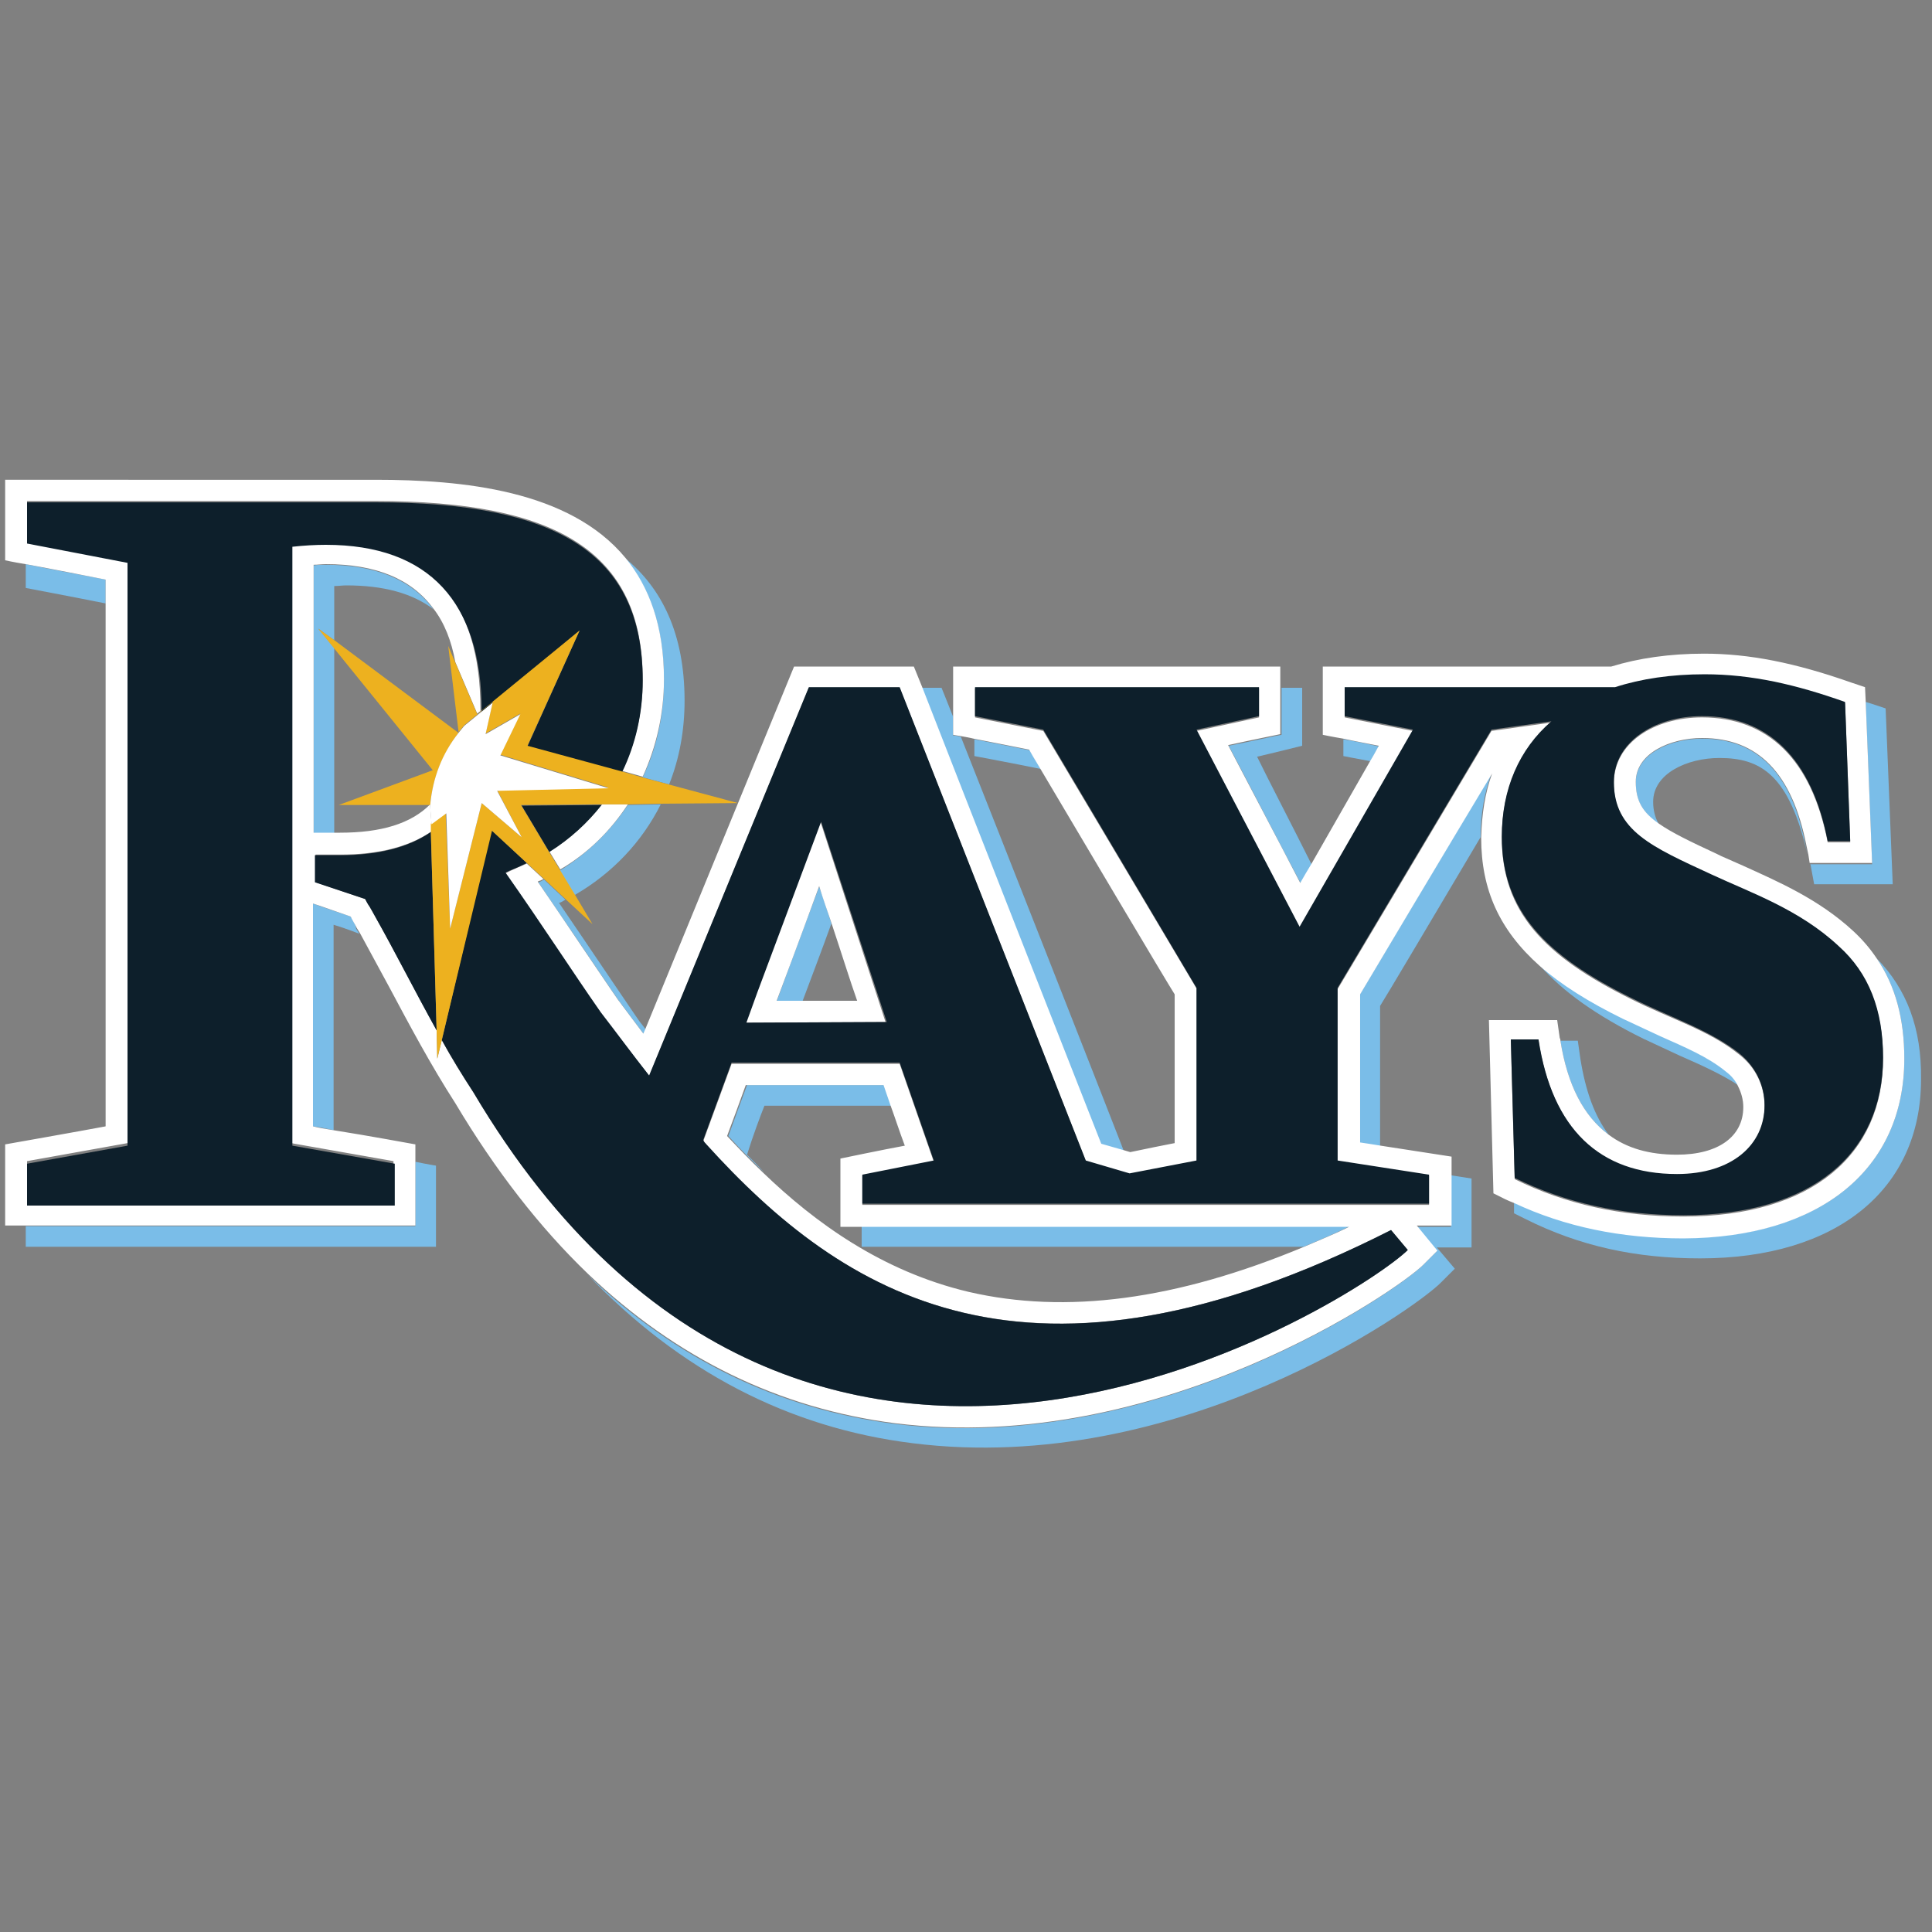
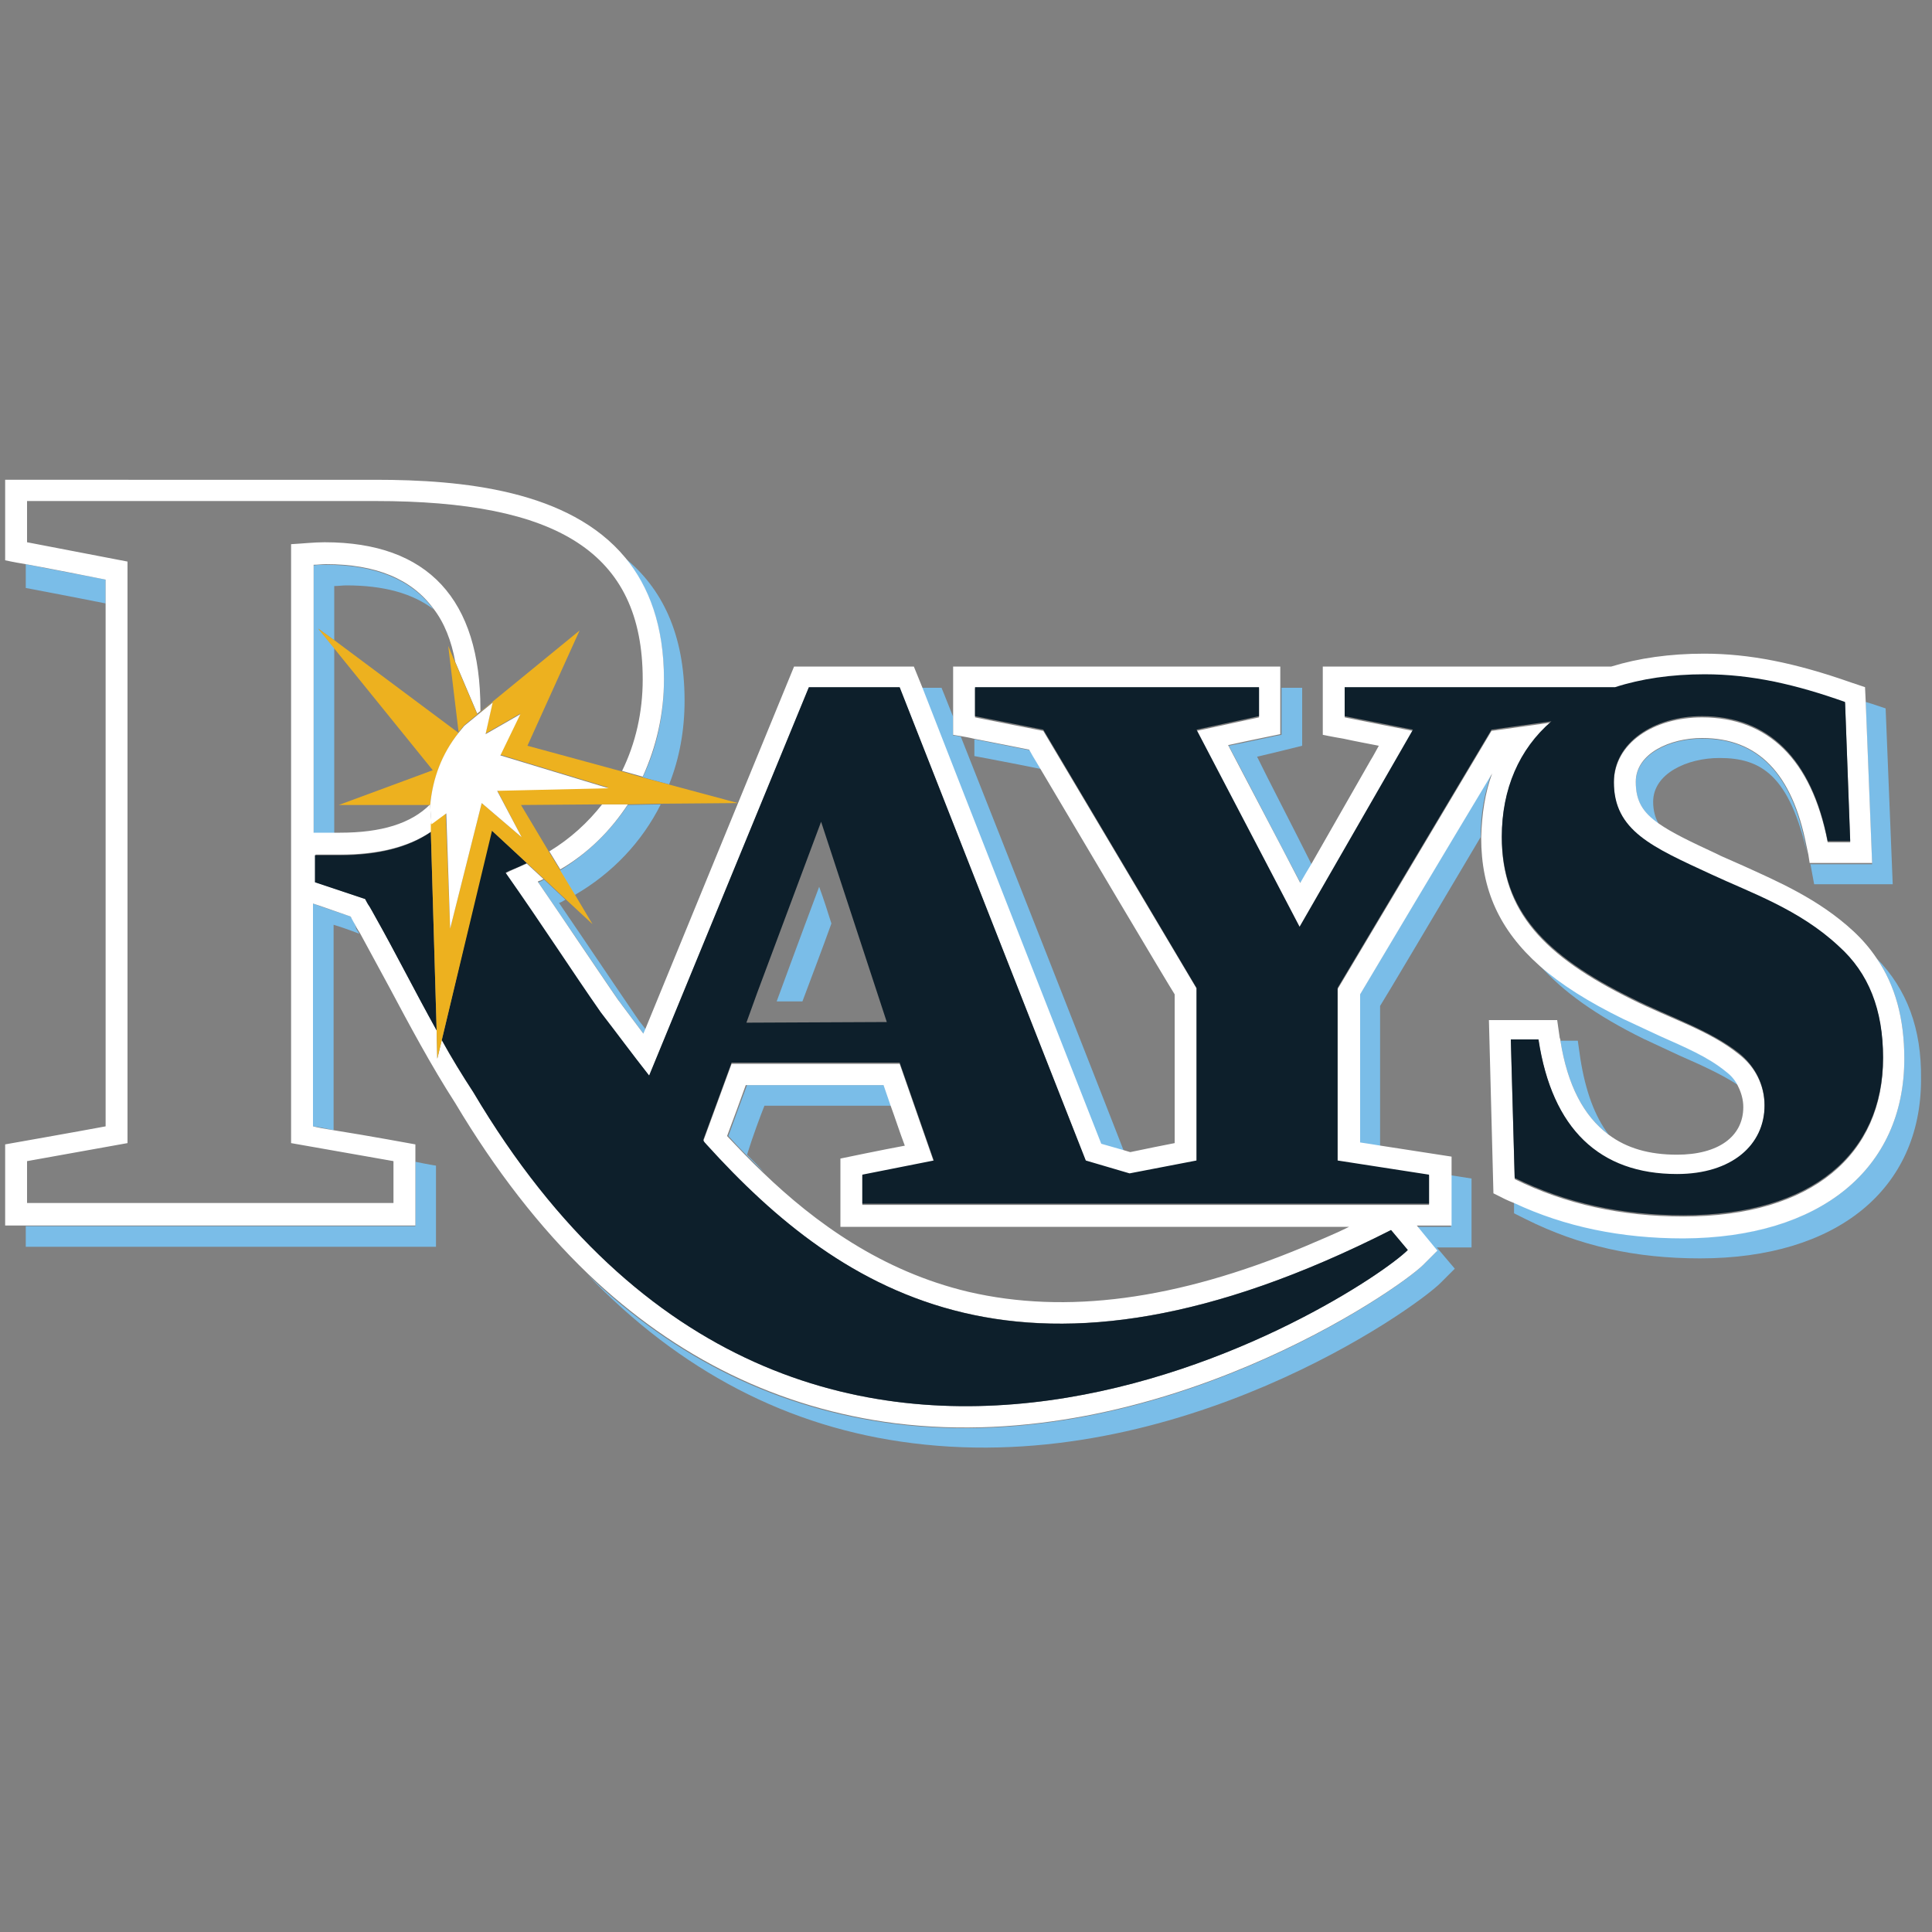
<svg xmlns="http://www.w3.org/2000/svg" version="1.1" id="Layer_1" x="0px" y="0px" viewBox="0 0 300 300" style="enable-background:new 0 0 300 300;" xml:space="preserve">
  <rect x="0" y="0" width="300" height="300" fill="#808080" stroke="none" />
  <style type="text/css">
	.st0{fill:#7ABDE8;}
	.st1{fill:#FFFFFF;}
	.st2{fill:#0D1F2B;}
	.st3{fill:#EDB11F;}
</style>
  <g>
    <path class="st0" d="M219.9,190.4l3.2,3.9l-2.2,2.2c-3.9,3.9-41,29.7-82,24.6c-18-2.3-33.9-10-47.7-23.2   c14.4,15,31.2,23.8,50.5,26.2c41.3,5.2,77.9-20.8,82-24.9l2.2-2.2l-2.8-3.3h5.4v-10.7c0,0-1.3-0.2-3.2-0.5v8H219.9z" />
    <path class="st0" d="M190.8,115.8c2.5,4.7,7.9,15.2,11.2,21.4c0.5-0.9,1.1-1.9,1.7-2.9c-3.1-6.2-6.8-13.3-8.5-16.8   c2.2-0.5,7-1.7,7-1.7v-9h-3.2v7.3C198.8,114.1,193.4,115.3,190.8,115.8z" />
    <path class="st0" d="M161.6,119.4c-0.9-1.5-1.5-2.6-1.7-2.9c-1.4-0.3-5.6-1.1-8.6-1.7v2.6C151.3,117.4,158.2,118.7,161.6,119.4z" />
-     <path class="st0" d="M208.6,114.8v2.6c0,0,2,0.4,4.2,0.8c0.5-0.9,0.9-1.6,1.3-2.3C212.7,115.6,210.5,115.1,208.6,114.8z" />
    <path class="st0" d="M211.1,154.5c0,1.5,0,18.7,0,23c0.8,0.1,1.9,0.3,3.2,0.5c0-6.7,0-20.4,0-21.8c0.6-0.9,9.2-15.4,15.6-26.2   c0-3.6,0.6-6.9,1.7-9.9C226,129.5,211.8,153.3,211.1,154.5z" />
    <path class="st0" d="M264.3,114.7c-5,0-10.3,2.4-10.3,6.8c0,2.8,1,4.6,3.6,6.5c-0.6-1-0.9-2.2-0.9-3.5c0-4.4,5.3-6.8,10.3-6.8   c6.4,0,10.9,2.6,13.7,15.2l-0.3-1.4C278.3,120.2,273,114.7,264.3,114.7z" />
    <path class="st0" d="M281.1,134.1c0,0.2,0.1,0.3,0.1,0.5l0.5,2.7h12.2l-1.1-27.3l-2.1-0.7c-0.3-0.1-0.7-0.2-1-0.3l1,25.2H281.1z" />
    <path class="st0" d="M249.8,176.2c-2.2-2.9-3.6-6.8-4.4-11.8l-0.4-2.8h-2.7C243.4,168.5,245.9,173.3,249.8,176.2z" />
    <path class="st0" d="M268,166.3c-2.8-2.2-6.4-3.8-10.2-5.5c0,0-5.8-2.7-5.8-2.7c-5.3-2.6-9.6-5.3-12.9-8.2   c3.6,4.1,8.8,7.8,16.1,11.4l5.8,2.7c3.2,1.4,6.3,2.8,8.9,4.5C269.5,167.7,268.8,167,268,166.3z" />
    <path class="st0" d="M291.4,148.8c2.9,4.2,4.3,9.4,4.3,15.6c0,17.2-13.1,27.8-34.3,27.8c-9.7,0-18.4-1.8-26.3-5.5l0,1.7l1.8,0.9   c8.4,4.2,17.1,6.1,27.1,6.1c21.2,0,34.3-10.7,34.3-27.8C298.4,159.7,296.1,153.6,291.4,148.8z" />
    <path class="st0" d="M118.7,171.7c3,0,14.4,0,19.8,0c-0.4-1.2-0.8-2.3-1.1-3.2c-3.5,0-17.9,0-21.4,0c-0.8,2.1-1.9,5.2-2.9,7.9   c1.7,1.9,3.6,3.8,5.6,5.7c-0.9-1-1.8-1.9-2.7-2.8C116.9,176.4,118.1,173.2,118.7,171.7z" />
-     <path class="st0" d="M171.2,190.4h-37.4v3.2h40.6h8h20c2.4-1,4.8-2,7.2-3.2h-30.4H171.2z" />
    <path class="st0" d="M174.5,178.7c-3.8-9.8-18.8-47.9-25.3-64.3c-0.8-0.2-1.2-0.2-1.2-0.2v-2.9c-1.1-2.8-1.8-4.5-1.8-4.5h-3.1   c5.5,13.9,26.8,68.3,27.8,70.9C171.8,177.9,173.1,178.3,174.5,178.7z" />
    <path class="st0" d="M127.2,137.7c-2.9,7.7-6.6,17.8-6.6,17.8c1.3,0,2.7,0,4,0c1.2-3.2,3.1-8.2,4.5-12.1   C128.5,141.5,127.9,139.6,127.2,137.7z" />
    <path class="st0" d="M99.8,120.7l4.1,1.1c1.6-4,2.4-8.4,2.4-13c0-10.5-3.6-17.5-9.2-22.1c3.7,4.5,6,10.6,6,18.9   C103.1,111,102,116.1,99.8,120.7z" />
    <path class="st0" d="M86.9,135.2l2.3,3.8c5.9-3.4,10.5-8.3,13.4-14.1l-5.1,0.1C94.8,129,91.3,132.5,86.9,135.2z" />
    <path class="st0" d="M84.1,136.8c0,0-0.4,0.2-0.5,0.2c2.2,3.3,5.3,7.8,5.3,7.8s7.1,10.5,7.2,10.6c0.1,0.1,0.6,0.8,0.6,0.8   c1.1,1.5,2.2,2.9,3.3,4.4l0.3-0.7c-0.1-0.1-0.2-0.3-0.3-0.4c0,0-0.6-0.8-0.7-0.9c-0.1-0.1-7.2-10.6-7.2-10.6s-3.1-4.6-5.3-7.8   c0.1,0,0.5-0.2,0.5-0.2c0.2-0.1,0.3-0.2,0.5-0.3l-3.3-3.1C84.3,136.7,84.2,136.7,84.1,136.8z" />
    <path class="st0" d="M49.4,97.6l2.5,1.8c0-4.4,0-7.4,0-8.4c0.6,0,1.3-0.1,1.9-0.1c5.7,0,10.2,1.2,13.5,3.7c-3.4-4.6-9-6.9-16.7-6.9   c-0.6,0-1.2,0-1.9,0.1c0,2.7,0,20.8,0,41.6c0.1,0,2,0,3.2,0c0-11.3,0-21.7,0-28.8L49.4,97.6z" />
    <path class="st0" d="M4,190.4v3.2h63.7V181c0,0-1.3-0.2-3.2-0.6v10H4z" />
    <path class="st0" d="M55.2,143.7c0,0-0.6-1.2-0.7-1.3l-0.1-0.1c-1.5-0.5-4.8-1.6-5.8-2c0,16.6,0,32.6,0,34.6   c0.8,0.1,1.9,0.3,3.2,0.6c0-5.6,0-18.5,0-31.9c0.7,0.2,2.5,0.8,4,1.4l-0.5-0.8L55.2,143.7z" />
    <path class="st0" d="M4,87.6v3.7c0,0,7.4,1.4,12.4,2.4c0-1.9,0-3.2,0-3.7C13.9,89.5,7.8,88.4,4,87.6z" />
    <path class="st1" d="M97.5,124.9l-4,0c-2.2,2.8-4.9,5.3-8.2,7.3l1.7,2.8C91.3,132.5,94.8,129,97.5,124.9z" />
    <path class="st1" d="M295.7,164.4c0-6.2-1.4-11.4-4.3-15.6c-1-1.5-2.2-2.9-3.6-4.2c-5.4-5-11.7-7.7-17.2-10.2l-3.4-1.5   c0,0-0.6-0.3-0.6-0.3c-4.1-1.9-7-3.3-9-4.7c-2.6-1.8-3.6-3.6-3.6-6.5c0-4.4,5.3-6.8,10.3-6.8c8.7,0,14,5.5,16.2,16.7l0.3,1.4   l0.2,1.3h0h9.7l-1-25.2l-0.1-2.1l-2.1-0.7c-8.8-3.1-15.9-4.5-22.9-4.5c-5.3,0-10.2,0.7-14.4,2h-44.8v10.6c0,0,1.4,0.3,3.2,0.6   c1.8,0.4,4,0.8,5.5,1.1c-0.4,0.7-0.8,1.5-1.3,2.3c-2.5,4.4-6.3,11-9.2,16.1c-0.6,1-1.2,2-1.7,2.9c-3.2-6.2-8.7-16.6-11.2-21.4   c2.7-0.6,8.1-1.7,8.1-1.7v-7.3v-3.2h-50.8v7.7v2.9c0,0,0.5,0.1,1.2,0.2c0.5,0.1,1.2,0.2,2,0.4c3,0.6,7.2,1.4,8.6,1.7   c0.2,0.4,0.8,1.4,1.7,2.9c5.2,8.8,20.1,33.9,20.9,35.1c0,1.5,0,18.9,0,23.1c-1.6,0.3-4.5,0.9-6.9,1.4c-0.3-0.1-0.7-0.2-1-0.3   c-1.4-0.4-2.8-0.8-3.5-1c-1-2.5-22.4-57-27.8-70.9c-0.8-2-1.3-3.2-1.3-3.2h-18.6l-23.1,56.3l-0.3,0.7c-1.1-1.5-2.2-2.9-3.3-4.4   c0,0-0.5-0.7-0.6-0.8c-0.1-0.1-7.2-10.6-7.2-10.6s-3.1-4.6-5.3-7.8c0.1-0.1,0.5-0.2,0.5-0.2c0.1-0.1,0.2-0.1,0.4-0.2l-2.6-2.4   c-0.9,0.4-1.9,0.8-2.7,1.2l-0.6,0.3c5.6,8.2,10.4,15.5,14.8,21.7c2.4,3.2,4.9,6.5,7.5,9.8l24.8-60.3h14.1l28.9,73.5l6.8,2l10.4-2   v-26.8L162,113.5l-10.6-2.1v-4.5h44.1v4.5l-9.7,2.1l16,30.6l17.6-30.6l-10.6-2.1v-4.5h33.5h8.5c4-1.3,8.7-2,13.9-2   c7.2,0,14.2,1.6,21.8,4.3l0.8,21.6h-3.5c-2.5-12.9-9.3-19.4-19.5-19.4c-7.5,0-13.7,4-13.7,10.2c0,7.6,5.9,10.2,15.2,14.4   c6,2.8,13.6,5.4,19.7,11.1c4.7,4.3,6.9,9.9,6.9,17.3c0,14.8-10.9,24.5-31,24.5c-9.6,0-18.3-1.9-26.2-5.8l-0.6-21.5h4.3   c2.2,13.9,9.5,20.9,21.5,20.9c8.5,0,13.6-4.5,13.6-10.7c0-3.2-1.4-6.1-4-8.1c-4.6-3.7-10.6-5.5-16.6-8.5   c-13.6-6.7-20.2-13.6-20.2-25.1c0-7.5,2.7-13.6,7.7-17.9l-9.3,1.3l-23.9,40.1v26.8l14.2,2.2v4.5h-46h-1.4h-40.6v-4.5l11.1-2.2   l-5.3-15.2h-26.1l-4.4,12c0.2,0.2,0.4,0.4,0.5,0.7C130.9,201,159.6,219.6,216,191l2.6,3.1c-7,7-93,63.4-145.1-24.5   c-1.7-2.6-3.4-5.3-4.9-8.1l-0.7,2.9l-0.1-4.4c-3.3-6-6.4-12.1-9.5-17.6c0,0-0.2-0.6-0.9-1.6c-0.3-0.5-0.5-0.9-0.7-1.2L49,137V136   v-3.3c1.1,0,3.2,0,3.8,0c6,0,10.7-1.2,14.2-3.6l0-1.3l0,0l-0.2-2.6c0-0.1,0-0.2,0-0.3c-3,3-7.6,4.4-14,4.4c0,0-0.4,0-0.9,0   c-1.2,0-3.1,0-3.2,0c0-20.8,0-38.9,0-41.6c0.6,0,1.3-0.1,1.9-0.1c7.8,0,13.3,2.3,16.7,6.9c1.7,2.2,2.8,5,3.4,8.3l3.4,8l0.5-0.4   c0-0.1,0-0.2,0-0.3c0-17-8.1-25.9-24.2-25.9c-1.6,0-3.4,0.2-5.2,0.3v93l15.9,2.8v6.5H4.2v-6.5l15.6-2.8V87.2l-15.6-3v-6.4h41.2   h12.9h0c28.2,0,41.5,7.9,41.5,27.7c0,5.1-1.1,9.9-3.2,14.2l3.2,0.9c2.1-4.6,3.3-9.7,3.3-15.1c0-8.3-2.3-14.4-6-18.9   c-8.7-10.5-25.3-12.1-38.8-12.1H0.8V87c0,0,1.3,0.3,3.2,0.6c3.8,0.7,9.9,1.9,12.4,2.4c0,0.5,0,1.8,0,3.7c0,16.2,0,76.7,0,81.2   c-3.7,0.7-15.6,2.8-15.6,2.8v12.6H4h60.5v-10v-2.6c0,0-7.6-1.4-12.7-2.2c-1.3-0.2-2.4-0.4-3.2-0.6c0-2,0-18,0-34.6   c1,0.3,4.3,1.5,5.8,2l0.1,0.1c0,0.1,0.7,1.3,0.7,1.3l0.2,0.4l0.5,0.8l4.5,8.3c3.2,6,6.5,12.2,10.3,18.1   c6.2,10.4,13.1,19.3,20.6,26.5C105,210.9,121,218.7,139,221c40.9,5.1,78.1-20.7,82-24.6l2.2-2.2l-3.2-3.9h5.4v-8v-2.7   c0,0-6.4-1-11-1.7c-1.3-0.2-2.4-0.4-3.2-0.5c0-4.4,0-21.5,0-23c0.7-1.2,14.9-25,20.5-34.3c-1.1,3-1.6,6.3-1.7,9.9c0,0,0,0,0,0.1   c0,8,2.8,14.3,9.1,19.9c3.3,2.9,7.6,5.6,12.9,8.2c0,0,5.8,2.7,5.8,2.7c3.8,1.7,7.4,3.2,10.2,5.5c0.8,0.6,1.5,1.4,1.9,2.3   c0.5,1,0.8,2.1,0.8,3.2c0,4.6-3.9,7.4-10.3,7.4c-4.3,0-7.8-1-10.6-3.1c-3.9-2.9-6.4-7.7-7.5-14.6c0-0.1,0-0.3-0.1-0.4l-0.4-2.8   h-10.6l0.7,26.9l1.8,0.9c0.4,0.2,0.9,0.4,1.4,0.6c7.9,3.7,16.6,5.5,26.3,5.5C282.6,192.2,295.7,181.6,295.7,164.4z M202.5,193.6   c-19.9,8.3-37,10.5-52.1,7c-13.5-3.2-23.9-10.8-31.9-18.5c-2-1.9-3.9-3.9-5.6-5.7c1-2.7,2.2-5.9,2.9-7.9c3.5,0,17.9,0,21.4,0   c0.3,0.9,0.7,2,1.1,3.2c0.7,1.9,1.4,4.1,2.2,6.2c-3.3,0.6-10,2-10,2v10.6h3.2h37.4h8h30.4C207.3,191.6,204.8,192.6,202.5,193.6z" />
    <path class="st1" d="M71.2,113.7L71.2,113.7L71.2,113.7C71.2,113.7,71.2,113.7,71.2,113.7L71.2,113.7z" />
-     <path class="st1" d="M127.4,127.6l-9.9,26.5l-1.8,4.7l21.8-0.1L127.4,127.6z M120.6,155.4c0,0,3.8-10.1,6.6-17.8   c0.6,2,1.3,3.9,1.9,5.7c1.6,4.8,2.9,9,4,12.1c-2.8,0-5.6,0-8.5,0C123.2,155.4,121.9,155.4,120.6,155.4z" />
-     <path class="st2" d="M93.4,125L81,125.1l4.3,7.2C88.5,130.3,91.2,127.8,93.4,125z" />
    <path class="st2" d="M68.6,161.5c1.5,2.7,3.2,5.5,4.9,8.1c52.1,87.9,138.1,31.5,145.1,24.5L216,191   c-56.4,28.6-85.1,10.1-106.3-13.3c-0.2-0.2-0.4-0.4-0.5-0.7l4.4-12h26.1l5.3,15.2l-11.1,2.2v4.5h40.6h1.4h46v-4.5l-14.2-2.2v-26.8   l23.9-40.1l9.3-1.3c-5,4.3-7.7,10.5-7.7,17.9c0,11.4,6.6,18.4,20.2,25.1c6,3,12,4.9,16.6,8.5c2.5,2,4,4.9,4,8.1   c0,6.2-5.1,10.7-13.6,10.7c-12,0-19.4-7-21.5-20.9h-4.3l0.6,21.5c7.9,3.9,16.6,5.8,26.2,5.8c20.1,0,31-9.7,31-24.5   c0-7.4-2.2-13.1-6.9-17.3c-6.1-5.7-13.7-8.3-19.7-11.1c-9.3-4.3-15.2-6.8-15.2-14.4c0-6.1,6.2-10.2,13.7-10.2   c10.2,0,17,6.5,19.5,19.4h3.5l-0.8-21.6c-7.6-2.7-14.5-4.3-21.8-4.3c-5.2,0-9.9,0.7-13.9,2h-8.5h-33.5v4.5l10.6,2.1l-17.6,30.6   l-16-30.6l9.7-2.1v-4.5h-44.1v4.5l10.6,2.1l23.8,40.1v26.8l-10.4,2l-6.8-2l-28.9-73.5h-14.1l-24.8,60.3c-2.6-3.3-5.1-6.7-7.5-9.8   c-4.4-6.3-9.1-13.6-14.8-21.7l0.6-0.3c0.8-0.3,1.7-0.7,2.7-1.2l-5.5-5.1L68.6,161.5z M117.6,154.1l9.9-26.5l10.2,31.1l-21.8,0.1   L117.6,154.1z" />
    <path class="st2" d="M52.7,132.8c-0.6,0-2.7,0-3.8,0v3.3v0.9l7.8,2.6c0.2,0.4,0.4,0.8,0.7,1.2c0.6,1.1,0.9,1.6,0.9,1.6   c3.1,5.5,6.1,11.5,9.5,17.6l-0.9-30.8C63.4,131.6,58.7,132.8,52.7,132.8z" />
-     <path class="st2" d="M81.9,115.9l14.7,4c2.1-4.3,3.2-9.2,3.2-14.2c0-19.8-13.3-27.7-41.5-27.7h0H45.4H4.2v6.4l15.6,3v90.5   l-15.6,2.8v6.5h57.1v-6.5l-15.9-2.8v-93c1.8-0.2,3.6-0.3,5.2-0.3c16,0,24.2,8.9,24.2,25.9c0,0.1,0,0.2,0,0.3L90,97.9L81.9,115.9z" />
    <path class="st3" d="M51.9,99.4l-2.5-1.8l2.5,3.1l15.3,18.9l-14.6,5.4l14.2,0c0.4-4.1,1.8-7.8,4.4-11.2l0,0L51.9,99.4z" />
    <path class="st3" d="M96.6,119.8l-14.7-4L90,97.9l-15.4,12.6l-0.5,0.4l-3.4-8l-1.1-2.6l1.6,13.3l0,0.1c0.3-0.4,0.6-0.7,0.9-1.1   l4.4-3.6l-1.1,4.9l5.4-3.1l-3.1,6.4l16.8,5.1l-17.3,0.4L81,130l-6.2-5.3l-4.9,19.5l-0.7-18l-2.3,1.7l0,1.3l0.9,30.8l0.1,4.4   l0.7-2.9l7.8-32.5l5.5,5.1l2.6,2.4l3.3,3.1l4.2,3.9l-2.8-4.7l-2.3-3.8l-1.7-2.8l-4.3-7.2l12.5-0.1l4,0l5.1-0.1l12.1-0.1l-10.8-2.9   l-4.1-1.1L96.6,119.8z" />
    <path class="st1" d="M69.9,144.2l4.9-19.5L81,130l-3.8-7.2l17.3-0.4l-16.8-5.1l3.1-6.4l-5.4,3.1l1.1-4.9l-4.4,3.6   c-0.3,0.4-0.6,0.7-0.9,1.1v0c-2.6,3.3-4,7-4.4,11.2c0,0,0,0.1,0,0.1c0,0.1,0,0.2,0,0.3l0.2,2.6l0,0l2.3-1.7L69.9,144.2z" />
  </g>
</svg>